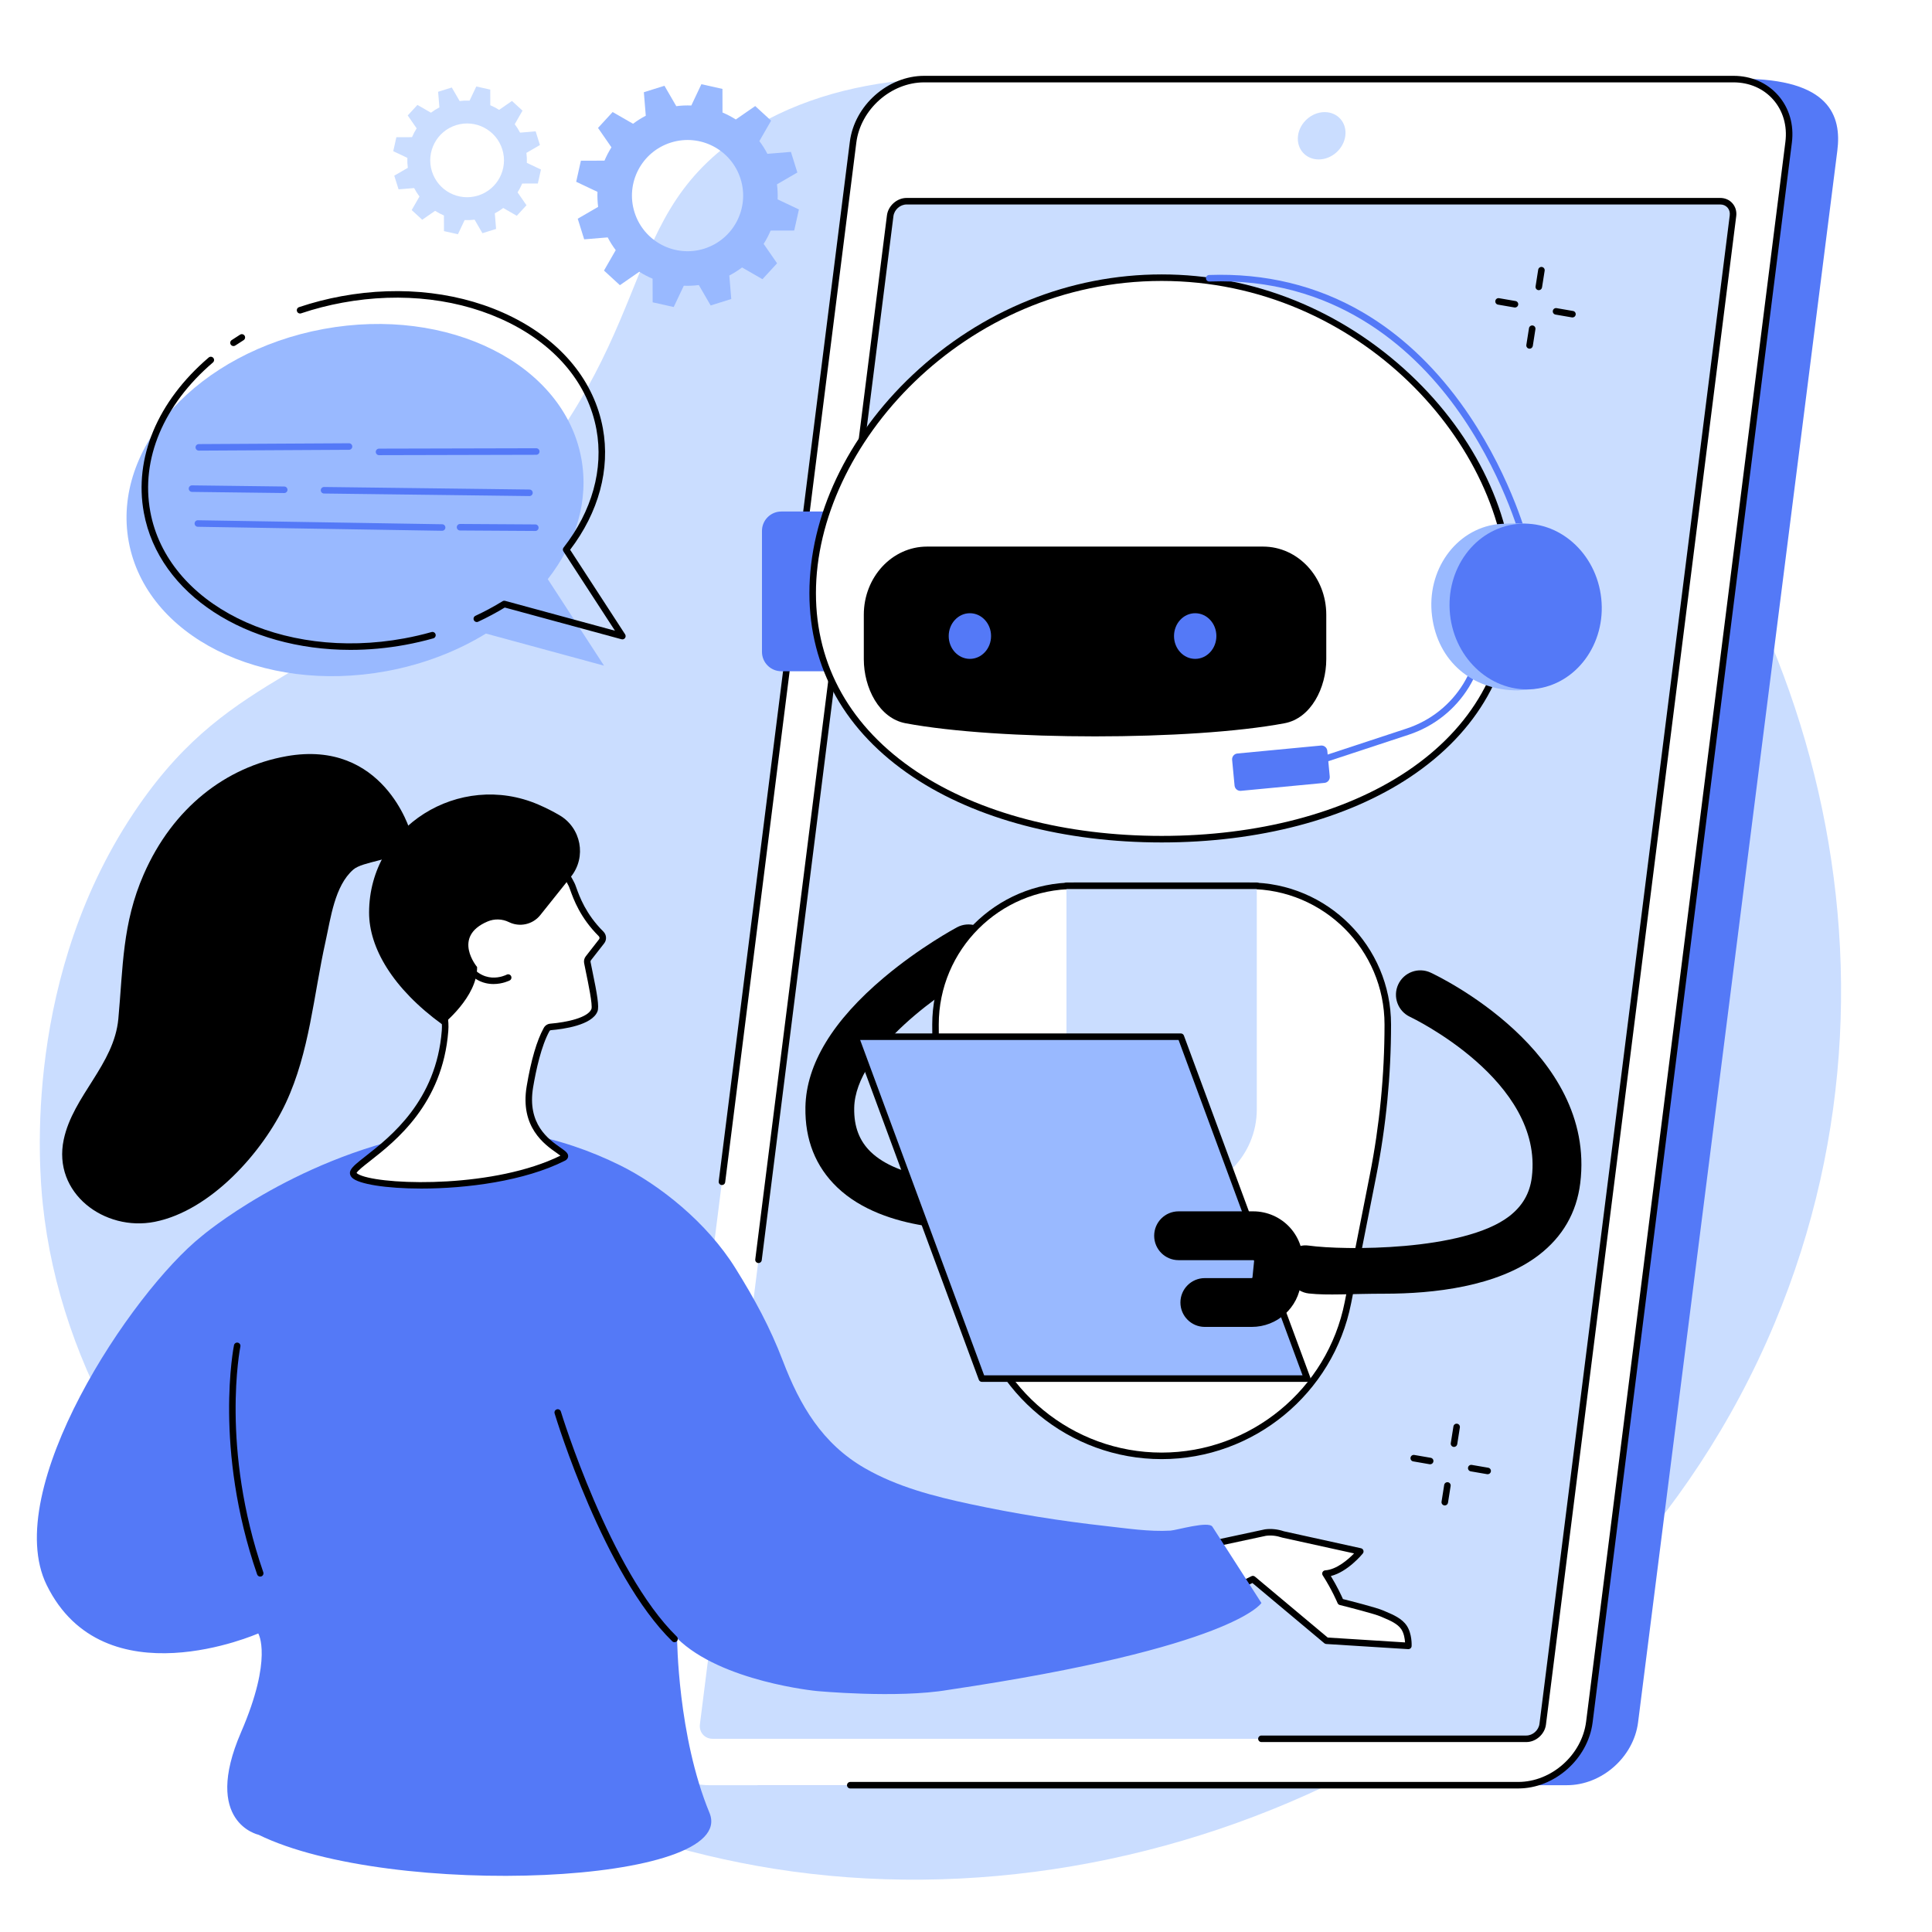
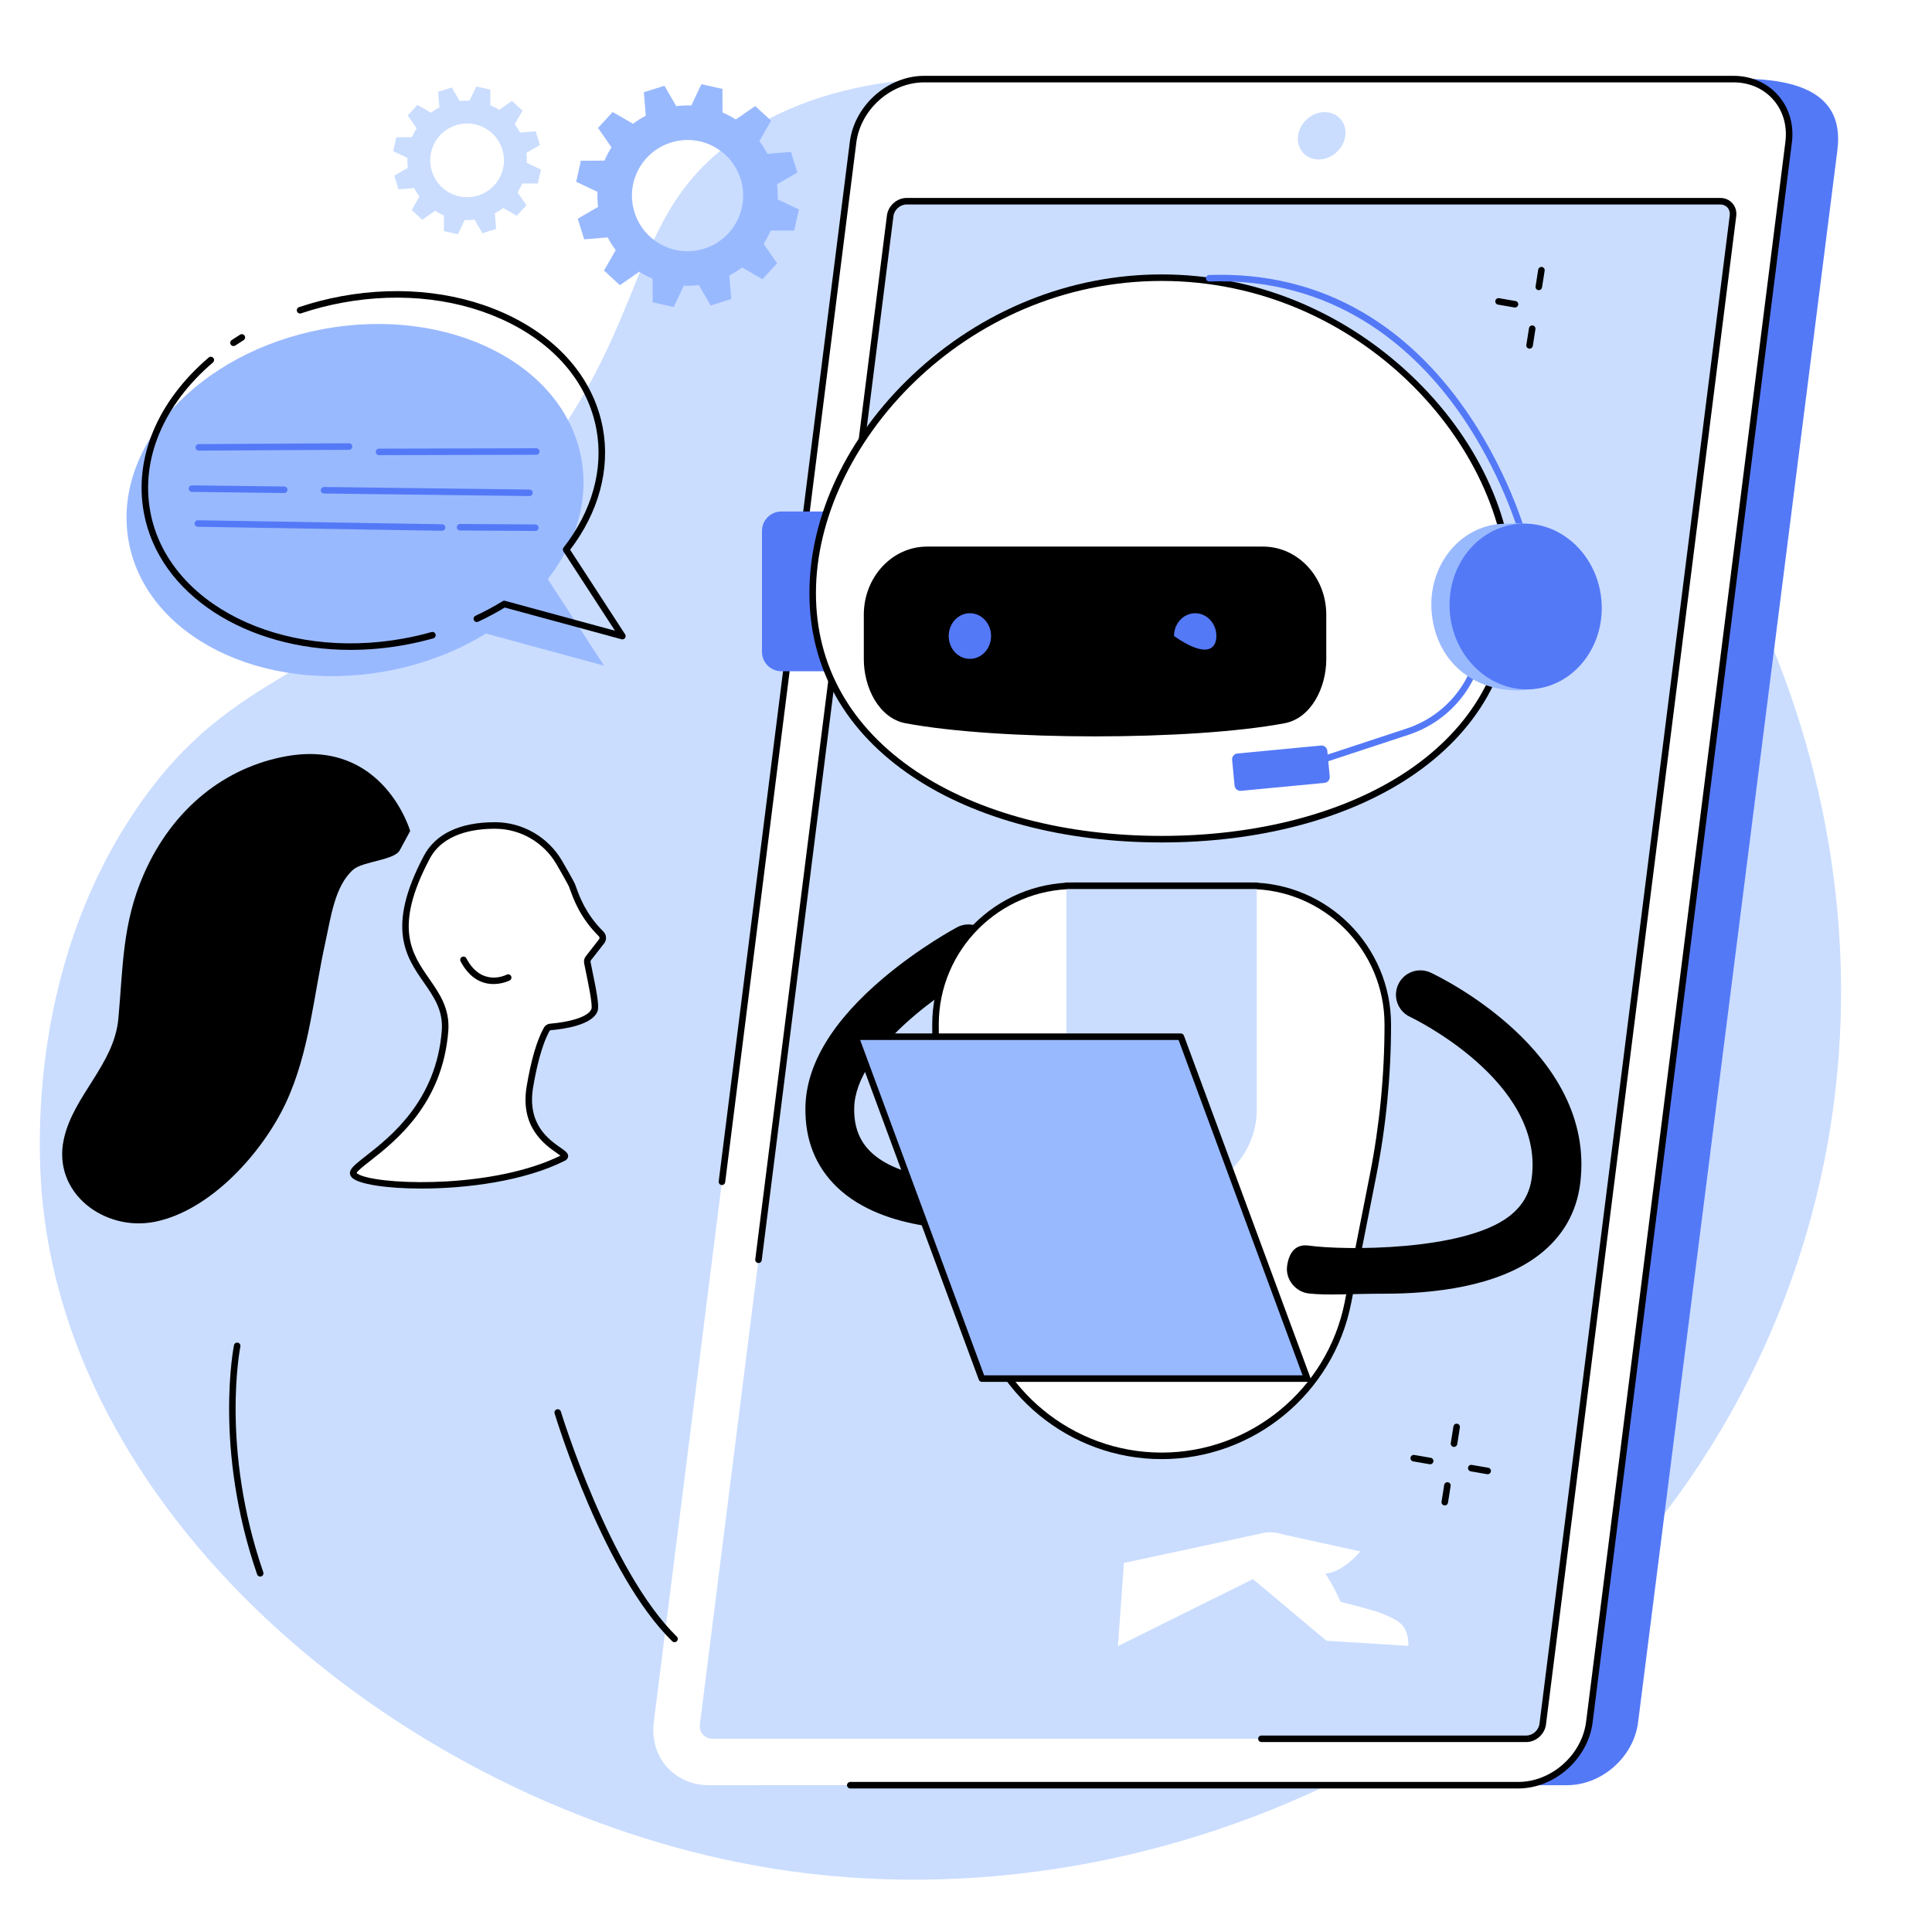
<svg xmlns="http://www.w3.org/2000/svg" width="1080" zoomAndPan="magnify" viewBox="0 0 810 810" height="1080" preserveAspectRatio="xMidYMid meet">
  <g id="570845bd36">
    <rect x="0" width="810" y="0" height="810" style="fill:#ffffff;fill-opacity:1;stroke:none;" />
    <rect x="0" width="810" y="0" height="810" style="fill:#ffffff;fill-opacity:1;stroke:none;" />
    <path style=" stroke:none;fill-rule:nonzero;fill:#caddff;fill-opacity:1;" d="M 199.543 223.414 C 278.539 143.883 255.922 94.039 309.977 57.215 C 393.148 0.555 548.379 49.301 639.953 127.234 C 752.121 222.688 809.988 396.977 744.066 554.645 C 673.863 722.559 489.145 809.723 324.316 783.453 C 177.125 760 32.434 643.953 17.934 504.773 C 16.363 489.688 9.426 408.141 58.078 337.84 C 98.293 279.719 136.922 286.461 199.543 223.414 " />
    <path style=" stroke:none;fill-rule:nonzero;fill:#99b9ff;fill-opacity:1;" d="M 135.648 137.934 C 188.047 128.285 236.43 152.578 243.719 192.188 C 246.98 209.914 241.457 227.699 229.664 242.812 L 253.246 279.082 L 203.73 265.621 C 191.711 273 177.574 278.523 162.043 281.383 C 109.645 291.031 61.262 266.738 53.973 227.121 C 46.684 187.512 83.254 147.578 135.648 137.934 " />
    <path style=" stroke:none;fill-rule:nonzero;fill:#000000;fill-opacity:1;" d="M 97.895 145.086 C 97.453 145.086 97.023 144.879 96.758 144.48 C 96.336 143.855 96.504 143.004 97.129 142.586 C 98.293 141.801 99.484 141.035 100.672 140.301 C 101.312 139.902 102.16 140.102 102.555 140.746 C 102.953 141.387 102.754 142.23 102.109 142.629 C 100.953 143.344 99.789 144.09 98.656 144.855 C 98.422 145.012 98.156 145.086 97.895 145.086 " />
    <path style=" stroke:none;fill-rule:nonzero;fill:#000000;fill-opacity:1;" d="M 146.93 272.465 C 103.348 272.465 66.637 249.352 60.316 214.988 C 56.086 192 65.992 168.277 87.496 149.891 C 88.07 149.402 88.934 149.469 89.426 150.047 C 89.914 150.617 89.848 151.48 89.273 151.973 C 68.531 169.699 58.957 192.488 63.008 214.492 C 70.145 253.297 117.91 277.152 169.48 267.648 C 173.344 266.938 177.195 266.047 180.93 264.992 C 181.66 264.785 182.41 265.211 182.617 265.941 C 182.82 266.664 182.398 267.426 181.672 267.629 C 177.859 268.703 173.926 269.613 169.977 270.344 C 162.172 271.781 154.445 272.465 146.93 272.465 " />
    <path style=" stroke:none;fill-rule:nonzero;fill:#000000;fill-opacity:1;" d="M 260.934 268.062 C 260.812 268.062 260.691 268.047 260.574 268.012 L 211.625 254.711 C 208.07 256.863 204.328 258.867 200.484 260.656 C 199.801 260.977 198.988 260.68 198.668 259.996 C 198.348 259.312 198.645 258.496 199.332 258.18 C 203.258 256.344 207.086 254.289 210.699 252.062 C 211.023 251.871 211.41 251.812 211.773 251.91 L 257.828 264.43 L 236.207 231.172 C 235.887 230.68 235.914 230.043 236.273 229.582 C 248.223 214.266 253.121 196.676 250.059 180.051 C 246.613 161.324 233.691 145.473 213.672 135.426 C 193.527 125.309 168.637 122.277 143.582 126.895 C 137.676 127.98 131.84 129.484 126.242 131.367 C 125.527 131.605 124.75 131.227 124.512 130.508 C 124.27 129.789 124.656 129.016 125.371 128.773 C 131.094 126.848 137.055 125.309 143.09 124.199 C 168.723 119.484 194.227 122.598 214.902 132.977 C 235.707 143.422 249.148 159.965 252.754 179.555 C 255.902 196.676 251.031 214.734 239.031 230.492 L 262.078 265.945 C 262.391 266.422 262.371 267.043 262.039 267.5 C 261.777 267.859 261.363 268.062 260.934 268.062 " />
    <path style=" stroke:none;fill-rule:nonzero;fill:#5479f7;fill-opacity:1;" d="M 158.914 190.828 C 158.16 190.828 157.547 190.215 157.547 189.461 C 157.543 188.707 158.156 188.094 158.91 188.09 L 224.824 187.934 C 224.824 187.934 224.828 187.934 224.828 187.934 C 225.582 187.934 226.195 188.547 226.195 189.301 C 226.195 190.055 225.586 190.668 224.828 190.672 L 158.918 190.828 C 158.914 190.828 158.914 190.828 158.914 190.828 " />
    <path style=" stroke:none;fill-rule:nonzero;fill:#5479f7;fill-opacity:1;" d="M 83.352 188.926 C 82.598 188.926 81.988 188.316 81.98 187.566 C 81.977 186.809 82.586 186.195 83.344 186.188 L 146.32 185.84 C 146.324 185.84 146.324 185.84 146.328 185.84 C 147.078 185.84 147.691 186.449 147.695 187.199 C 147.699 187.953 147.09 188.574 146.336 188.578 L 83.359 188.926 C 83.355 188.926 83.352 188.926 83.352 188.926 " />
    <path style=" stroke:none;fill-rule:nonzero;fill:#5479f7;fill-opacity:1;" d="M 221.977 207.977 C 221.969 207.977 221.965 207.977 221.961 207.977 L 135.844 206.91 C 135.086 206.902 134.484 206.281 134.492 205.527 C 134.5 204.777 135.113 204.172 135.859 204.172 C 135.867 204.172 135.871 204.172 135.875 204.172 L 221.992 205.238 C 222.75 205.246 223.355 205.867 223.344 206.621 C 223.336 207.371 222.723 207.977 221.977 207.977 " />
    <path style=" stroke:none;fill-rule:nonzero;fill:#5479f7;fill-opacity:1;" d="M 119.164 206.707 C 119.16 206.707 119.152 206.707 119.145 206.707 L 80.484 206.23 C 79.727 206.219 79.121 205.602 79.129 204.84 C 79.141 204.098 79.75 203.492 80.5 203.492 C 80.504 203.492 80.512 203.492 80.516 203.492 L 119.18 203.973 C 119.938 203.98 120.539 204.602 120.531 205.359 C 120.523 206.105 119.91 206.707 119.164 206.707 " />
    <path style=" stroke:none;fill-rule:nonzero;fill:#5479f7;fill-opacity:1;" d="M 224.434 222.605 C 224.43 222.605 224.426 222.605 224.426 222.605 L 192.871 222.41 C 192.113 222.406 191.508 221.789 191.512 221.035 C 191.516 220.277 192.129 219.672 192.879 219.672 C 192.883 219.672 192.883 219.672 192.887 219.672 L 224.441 219.867 C 225.195 219.871 225.805 220.488 225.801 221.242 C 225.797 222 225.184 222.605 224.434 222.605 " />
    <path style=" stroke:none;fill-rule:nonzero;fill:#5479f7;fill-opacity:1;" d="M 185.359 222.527 C 185.352 222.527 185.344 222.527 185.336 222.527 L 82.934 220.855 C 82.18 220.844 81.578 220.223 81.59 219.465 C 81.602 218.707 82.211 218.094 82.98 218.121 L 185.379 219.793 C 186.137 219.805 186.738 220.426 186.727 221.184 C 186.715 221.934 186.105 222.527 185.359 222.527 " />
    <path style=" stroke:none;fill-rule:nonzero;fill:#5479f7;fill-opacity:1;" d="M 656.957 748.453 L 317.66 748.453 C 303.035 748.453 292.68 736.656 294.523 722.105 L 378.07 63.141 C 379.914 48.586 393.262 36.793 407.883 36.793 L 730.148 33.035 C 767.137 33.035 772.156 48.586 770.312 63.141 L 686.77 722.105 C 684.922 736.656 671.57 748.453 656.957 748.453 " />
    <path style=" stroke:none;fill-rule:nonzero;fill:#ffffff;fill-opacity:1;" d="M 636.535 748.453 L 297.238 748.453 C 282.621 748.453 272.262 736.598 274.105 721.973 L 357.652 59.645 C 359.5 45.02 372.844 33.164 387.469 33.164 L 726.762 33.164 C 741.383 33.164 751.742 45.02 749.895 59.645 L 666.352 721.973 C 664.504 736.598 651.156 748.453 636.535 748.453 " />
    <path style=" stroke:none;fill-rule:nonzero;fill:#caddff;fill-opacity:1;" d="M 293.445 722.883 L 373.211 90.473 C 373.641 87.094 376.723 84.359 380.094 84.359 L 721.215 84.359 C 724.59 84.359 726.984 87.094 726.555 90.473 L 646.785 722.883 C 646.363 726.262 643.277 728.996 639.902 728.996 L 298.781 728.996 C 295.406 728.996 293.016 726.262 293.445 722.883 " />
    <path style=" stroke:none;fill-rule:nonzero;fill:#caddff;fill-opacity:1;" d="M 552.867 66.844 C 547.391 66.844 543.508 62.402 544.199 56.922 C 544.891 51.445 549.891 47.004 555.367 47.004 C 560.848 47.004 564.727 51.445 564.035 56.922 C 563.344 62.402 558.348 66.844 552.867 66.844 " />
    <path style=" stroke:none;fill-rule:nonzero;fill:#000000;fill-opacity:1;" d="M 636.539 749.82 L 356.484 749.82 C 355.727 749.82 355.113 749.211 355.113 748.453 C 355.113 747.699 355.727 747.086 356.484 747.086 L 636.539 747.086 C 650.465 747.086 663.238 735.742 664.988 721.801 L 748.535 59.477 C 749.379 52.762 747.562 46.461 743.41 41.754 C 739.309 37.094 733.398 34.531 726.762 34.531 L 387.469 34.531 C 373.535 34.531 360.766 45.879 359.012 59.816 L 304.035 495.637 C 303.941 496.383 303.262 496.914 302.508 496.82 C 301.758 496.727 301.227 496.039 301.32 495.293 L 356.293 59.477 C 358.219 44.215 372.203 31.793 387.469 31.793 L 726.762 31.793 C 734.188 31.793 740.832 34.691 745.465 39.941 C 750.145 45.25 752.203 52.309 751.25 59.816 L 667.707 722.145 C 665.781 737.406 651.797 749.82 636.539 749.82 " />
    <path style=" stroke:none;fill-rule:nonzero;fill:#000000;fill-opacity:1;" d="M 639.902 730.367 L 528.859 730.367 C 528.102 730.367 527.488 729.75 527.488 728.996 C 527.488 728.242 528.102 727.629 528.859 727.629 L 639.902 727.629 C 642.609 727.629 645.086 725.426 645.43 722.715 L 725.203 90.301 C 725.363 89.055 725.027 87.895 724.273 87.039 C 723.527 86.191 722.449 85.727 721.215 85.727 L 380.098 85.727 C 377.395 85.727 374.91 87.93 374.574 90.645 L 319.363 528.336 C 319.266 529.086 318.582 529.617 317.832 529.523 C 317.086 529.43 316.551 528.746 316.648 527.996 L 371.855 90.301 C 372.367 86.266 376.062 82.988 380.098 82.988 L 721.215 82.988 C 723.238 82.988 725.055 83.781 726.324 85.227 C 727.613 86.684 728.176 88.602 727.918 90.645 L 648.145 723.055 C 647.637 727.086 643.941 730.367 639.902 730.367 " />
    <path style=" stroke:none;fill-rule:nonzero;fill:#000000;fill-opacity:1;" d="M 337.676 464.277 C 337.676 464.219 337.676 464.164 337.676 464.109 C 338.023 446.18 349.117 427.906 370.648 409.801 C 385.742 397.105 400.598 389.117 401.219 388.781 C 406.203 386.121 412.398 388 415.062 392.984 C 417.723 397.965 415.844 404.164 410.859 406.824 C 396.352 414.613 358.598 440.148 358.129 464.5 C 358.129 464.539 358.129 464.578 358.129 464.613 C 358 472.336 360.285 478.348 365.113 482.988 C 376.672 494.094 400.109 495.273 408.164 494.789 C 413.801 494.457 418.645 498.754 418.98 504.395 C 419.316 510.027 415.02 514.879 409.383 515.215 C 407.84 515.309 371.254 517.258 350.945 497.746 C 341.918 489.07 337.453 477.812 337.676 464.277 " />
    <path style=" stroke:none;fill-rule:nonzero;fill:#5479f7;fill-opacity:1;" d="M 410.176 537.312 L 411.172 476.73 C 411.262 471.082 415.914 466.578 421.562 466.668 C 427.211 466.762 431.715 471.414 431.621 477.066 L 430.629 537.648 C 430.535 543.297 425.883 547.801 420.234 547.711 C 414.59 547.621 410.086 542.965 410.176 537.312 " />
    <path style=" stroke:none;fill-rule:nonzero;fill:#5479f7;fill-opacity:1;" d="M 327.59 281.418 L 348.957 281.418 C 349.805 281.418 350.496 280.734 350.496 279.887 L 350.496 215.984 C 350.496 215.137 349.809 214.453 348.957 214.453 L 327.59 214.453 C 323.098 214.453 319.461 218.09 319.461 222.578 L 319.461 273.293 C 319.461 277.781 323.098 281.418 327.59 281.418 " />
    <path style=" stroke:none;fill-rule:nonzero;fill:#ffffff;fill-opacity:1;" d="M 645.172 281.418 L 623.555 281.418 L 623.555 220.922 L 645.172 220.922 C 650.371 220.922 654.582 225.137 654.582 230.336 L 654.582 272 C 654.582 277.199 650.371 281.418 645.172 281.418 " />
    <path style=" stroke:none;fill-rule:nonzero;fill:#000000;fill-opacity:1;" d="M 624.926 280.047 L 627.922 280.047 C 641.867 280.047 653.215 268.699 653.215 254.746 L 653.215 247.594 C 653.215 233.641 641.867 222.289 627.922 222.289 L 624.926 222.289 Z M 627.922 282.785 L 623.555 282.785 C 622.801 282.785 622.188 282.172 622.188 281.414 L 622.188 220.918 C 622.188 220.164 622.801 219.551 623.555 219.551 L 627.922 219.551 C 643.379 219.551 655.953 232.133 655.953 247.594 L 655.953 254.746 C 655.953 270.207 643.379 282.785 627.922 282.785 " />
    <path style=" stroke:none;fill-rule:nonzero;fill:#ffffff;fill-opacity:1;" d="M 633.332 248.668 C 633.332 183.66 567.824 116.418 487.023 116.418 C 406.223 116.418 340.715 183.66 340.715 248.668 C 340.715 313.68 406.223 351.828 487.023 351.828 C 567.824 351.828 633.332 313.68 633.332 248.668 " />
    <path style=" stroke:none;fill-rule:nonzero;fill:#000000;fill-opacity:1;" d="M 487.023 117.785 C 404.066 117.785 342.086 186.887 342.086 248.668 C 342.086 279.18 356.691 305.051 384.324 323.492 C 410.402 340.883 446.871 350.457 487.023 350.457 C 527.176 350.457 563.645 340.883 589.715 323.492 C 617.352 305.051 631.961 279.18 631.961 248.668 C 631.961 186.887 569.977 117.785 487.023 117.785 Z M 487.023 353.199 C 446.336 353.199 409.32 343.457 382.812 325.77 C 354.375 306.801 339.348 280.137 339.348 248.668 C 339.348 216.43 355.121 183.082 382.629 157.172 C 411.473 130.012 448.543 115.051 487.023 115.051 C 525.504 115.051 562.582 130.012 591.414 157.172 C 618.918 183.082 634.695 216.43 634.695 248.668 C 634.695 280.137 619.672 306.801 591.234 325.77 C 564.723 343.457 527.711 353.199 487.023 353.199 " />
    <path style=" stroke:none;fill-rule:nonzero;fill:#ffffff;fill-opacity:1;" d="M 450.379 371.363 L 523.676 371.363 C 555.797 371.363 581.836 397.406 581.836 429.543 C 581.836 450.773 579.77 471.953 575.656 492.781 L 565.121 546.172 C 557.758 583.48 525.043 610.375 487.023 610.375 C 449.004 610.375 416.293 583.48 408.93 546.172 L 398.395 492.781 C 394.281 471.953 392.211 450.773 392.211 429.543 C 392.211 397.406 418.254 371.363 450.379 371.363 " />
    <path style=" stroke:none;fill-rule:nonzero;fill:#000000;fill-opacity:1;" d="M 450.375 372.73 C 419.062 372.73 393.578 398.215 393.578 429.543 C 393.578 450.641 395.652 471.828 399.738 492.52 L 410.273 545.906 C 417.492 582.469 449.766 609.004 487.023 609.004 C 524.277 609.004 556.562 582.469 563.777 545.906 L 574.316 492.52 C 578.402 471.828 580.469 450.641 580.469 429.543 C 580.469 398.215 554.992 372.73 523.672 372.73 Z M 487.023 611.742 C 448.465 611.742 415.059 584.277 407.59 546.434 L 397.051 493.051 C 392.938 472.184 390.844 450.816 390.844 429.543 C 390.844 396.707 417.547 369.992 450.375 369.992 L 523.672 369.992 C 556.496 369.992 583.203 396.707 583.203 429.543 C 583.203 450.816 581.117 472.184 577 493.051 L 566.461 546.434 C 558.992 584.277 525.586 611.742 487.023 611.742 " />
    <path style=" stroke:none;fill-rule:nonzero;fill:#caddff;fill-opacity:1;" d="M 482.312 500.277 L 491.742 500.277 C 511.168 500.277 526.918 484.523 526.918 465.09 L 526.918 371.359 L 447.129 371.359 L 447.129 465.09 C 447.129 484.523 462.883 500.277 482.312 500.277 " />
    <path style=" stroke:none;fill-rule:nonzero;fill:#000000;fill-opacity:1;" d="M 526.918 372.727 L 447.129 372.727 C 446.375 372.727 445.762 372.117 445.762 371.359 C 445.762 370.602 446.375 369.992 447.129 369.992 L 526.918 369.992 C 527.676 369.992 528.289 370.602 528.289 371.359 C 528.289 372.117 527.676 372.727 526.918 372.727 " />
    <path style=" stroke:none;fill-rule:nonzero;fill:#000000;fill-opacity:1;" d="M 388.66 229.16 L 529.547 229.16 C 544.184 229.16 556.047 241.949 556.047 257.727 L 556.047 276.367 C 556.047 288.398 549.629 301.148 538.555 303.227 C 499.512 310.566 418.691 310.566 379.648 303.227 C 368.578 301.148 362.156 288.398 362.156 276.367 L 362.156 257.727 C 362.156 241.949 374.027 229.16 388.66 229.16 " />
-     <path style=" stroke:none;fill-rule:nonzero;fill:#5479f7;fill-opacity:1;" d="M 492.211 266.664 C 492.211 271.953 496.188 276.238 501.09 276.238 C 505.992 276.238 509.973 271.953 509.973 266.664 C 509.973 261.379 505.992 257.094 501.09 257.094 C 496.188 257.094 492.211 261.379 492.211 266.664 " />
+     <path style=" stroke:none;fill-rule:nonzero;fill:#5479f7;fill-opacity:1;" d="M 492.211 266.664 C 505.992 276.238 509.973 271.953 509.973 266.664 C 509.973 261.379 505.992 257.094 501.09 257.094 C 496.188 257.094 492.211 261.379 492.211 266.664 " />
    <path style=" stroke:none;fill-rule:nonzero;fill:#5479f7;fill-opacity:1;" d="M 397.75 266.664 C 397.75 271.953 401.727 276.238 406.625 276.238 C 411.531 276.238 415.508 271.953 415.508 266.664 C 415.508 261.379 411.531 257.094 406.625 257.094 C 401.727 257.094 397.75 261.379 397.75 266.664 " />
    <path style=" stroke:none;fill-rule:nonzero;fill:#5479f7;fill-opacity:1;" d="M 545.156 322.934 C 544.578 322.934 544.047 322.57 543.859 321.992 C 543.625 321.277 544.012 320.5 544.73 320.266 L 589.715 305.449 C 610.227 298.691 622.734 278.301 619.469 256.953 L 616.23 235.789 C 616.113 235.039 616.625 234.344 617.371 234.227 C 618.129 234.113 618.816 234.625 618.93 235.375 L 622.172 256.535 C 625.641 279.207 612.352 300.875 590.566 308.051 L 545.582 322.863 C 545.445 322.914 545.301 322.934 545.156 322.934 " />
    <path style=" stroke:none;fill-rule:nonzero;fill:#5479f7;fill-opacity:1;" d="M 638.758 226.684 C 638.148 226.684 637.594 226.277 637.438 225.664 C 637.359 225.387 629.816 197.465 609.996 170.367 C 591.773 145.465 559.137 116.164 507.016 118.027 C 506.277 118.047 505.621 117.465 505.605 116.707 C 505.574 115.953 506.16 115.32 506.918 115.289 C 530.449 114.457 552.141 119.719 571.324 130.93 C 586.652 139.887 600.422 152.633 612.254 168.824 C 632.355 196.328 640 224.676 640.078 224.961 C 640.27 225.695 639.832 226.441 639.105 226.637 C 638.984 226.668 638.871 226.684 638.758 226.684 " />
    <path style=" stroke:none;fill-rule:nonzero;fill:#99b9ff;fill-opacity:1;" d="M 600.391 258.281 C 597.977 239.223 610.184 221.988 627.645 219.777 C 629.562 219.535 636.66 219.352 638.523 219.477 C 653.676 220.5 661.488 233.309 663.637 250.277 C 665.949 268.57 658.98 285.66 642.625 288.918 C 641.949 289.055 637.109 289.438 636.402 289.438 C 617.262 289.5 602.797 277.336 600.391 258.281 " />
    <path style=" stroke:none;fill-rule:nonzero;fill:#5479f7;fill-opacity:1;" d="M 607.938 257.66 C 605.902 238.562 618.445 221.57 635.945 219.699 C 653.449 217.832 669.293 231.801 671.332 250.898 C 673.367 269.996 660.824 286.992 643.324 288.859 C 625.82 290.727 609.977 276.758 607.938 257.66 " />
    <path style=" stroke:none;fill-rule:nonzero;fill:#5479f7;fill-opacity:1;" d="M 555.301 328.23 L 520.262 331.562 C 518.922 331.688 517.723 330.695 517.598 329.355 L 516.574 318.578 C 516.445 317.234 517.438 316.031 518.777 315.906 L 553.816 312.574 C 555.156 312.453 556.355 313.441 556.48 314.781 L 557.504 325.566 C 557.633 326.902 556.641 328.105 555.301 328.23 " />
    <path style=" stroke:none;fill-rule:nonzero;fill:#99b9ff;fill-opacity:1;" d="M 411.648 577.977 L 548.066 577.977 L 495.074 434.645 L 358.66 434.645 L 411.648 577.977 " />
    <path style=" stroke:none;fill-rule:nonzero;fill:#000000;fill-opacity:1;" d="M 412.602 576.609 L 546.098 576.609 L 494.125 436.016 L 360.625 436.016 Z M 548.066 579.352 L 411.648 579.352 C 411.078 579.352 410.562 578.988 410.367 578.453 L 357.379 435.117 C 357.223 434.703 357.281 434.23 357.535 433.863 C 357.793 433.492 358.215 433.277 358.66 433.277 L 495.074 433.277 C 495.648 433.277 496.16 433.633 496.359 434.172 L 549.348 577.508 C 549.504 577.926 549.445 578.395 549.184 578.766 C 548.93 579.129 548.512 579.352 548.066 579.352 " />
    <path style=" stroke:none;fill-rule:nonzero;fill:#000000;fill-opacity:1;" d="M 580.609 542.387 C 600.645 542.387 627.758 539.535 645.137 526.207 C 655.148 518.523 661 508.383 662.523 496.062 C 669.359 440.754 602.633 409.094 599.793 407.773 C 594.668 405.395 588.59 407.617 586.207 412.746 C 583.836 417.867 586.055 423.941 591.168 426.324 C 591.73 426.59 647.234 453.051 642.223 493.555 C 641.387 500.316 638.27 505.691 632.688 509.969 C 613.578 524.625 563.188 524.254 548.746 522.227 C 543.152 521.438 540.41 525.145 539.629 530.738 C 538.84 536.332 543.133 541.68 548.746 542.297 C 556.848 543.188 566.34 542.387 580.609 542.387 " />
-     <path style=" stroke:none;fill-rule:nonzero;fill:#000000;fill-opacity:1;" d="M 505.121 556.312 L 524.762 556.312 C 535.496 556.312 544.391 548.254 545.457 537.578 L 546.145 530.738 C 546.727 524.902 544.805 519.059 540.867 514.707 C 536.934 510.359 531.309 507.863 525.445 507.863 L 494.117 507.863 C 488.469 507.863 483.891 512.445 483.891 518.098 C 483.891 523.742 488.469 528.328 494.117 528.328 L 525.445 528.328 C 525.504 528.328 525.598 528.328 525.699 528.438 C 525.805 528.551 525.797 528.645 525.789 528.703 L 525.105 535.543 C 525.09 535.719 524.941 535.852 524.762 535.852 L 505.121 535.852 C 499.477 535.852 494.895 540.43 494.895 546.082 C 494.895 551.73 499.477 556.312 505.121 556.312 " />
    <path style=" stroke:none;fill-rule:nonzero;fill:#99b9ff;fill-opacity:1;" d="M 281.289 59.766 C 293.57 55.914 306.652 62.75 310.5 75.039 C 314.348 87.324 307.508 100.406 295.23 104.258 C 282.949 108.109 269.871 101.266 266.02 88.984 C 262.172 76.695 269.008 63.617 281.289 59.766 Z M 242.219 91.699 L 244.922 100.344 L 254.781 99.531 C 255.766 101.426 256.887 103.207 258.148 104.867 L 253.227 113.434 L 259.895 119.562 L 268.023 113.93 C 269.801 115.059 271.668 116.031 273.605 116.852 L 273.625 126.746 L 282.461 128.719 L 286.684 119.789 C 288.766 119.875 290.875 119.781 292.984 119.512 L 297.949 128.066 L 306.586 125.359 L 305.773 115.504 C 307.664 114.516 309.449 113.391 311.109 112.133 L 319.672 117.055 L 325.797 110.387 L 320.168 102.25 C 321.293 100.48 322.273 98.605 323.086 96.672 L 332.977 96.648 L 334.953 87.812 L 326.023 83.59 C 326.109 81.504 326.02 79.398 325.75 77.281 L 334.301 72.32 L 331.594 63.68 L 321.738 64.492 C 320.758 62.598 319.629 60.812 318.367 59.156 L 323.293 50.59 L 316.625 44.461 L 308.496 50.09 C 306.719 48.965 304.848 47.992 302.914 47.172 L 302.891 37.277 L 294.059 35.305 L 289.836 44.234 C 287.754 44.145 285.648 44.238 283.535 44.512 L 278.574 35.957 L 269.938 38.664 L 270.746 48.52 C 268.855 49.504 267.07 50.629 265.414 51.891 L 256.852 46.969 L 250.723 53.633 L 256.352 61.766 C 255.227 63.547 254.25 65.418 253.434 67.352 L 243.543 67.375 L 241.566 76.211 L 250.496 80.434 C 250.41 82.52 250.504 84.625 250.77 86.734 L 242.219 91.699 " />
    <path style=" stroke:none;fill-rule:nonzero;fill:#caddff;fill-opacity:1;" d="M 191.215 52.473 C 199.359 49.922 208.031 54.457 210.586 62.605 C 213.137 70.754 208.605 79.43 200.457 81.98 C 192.312 84.535 183.641 80 181.09 71.852 C 178.535 63.707 183.07 55.031 191.215 52.473 Z M 165.301 73.656 L 167.098 79.383 L 173.633 78.848 C 174.285 80.102 175.031 81.285 175.867 82.383 L 172.605 88.07 L 177.023 92.133 L 182.418 88.395 C 183.594 89.145 184.836 89.789 186.117 90.336 L 186.133 96.895 L 191.992 98.207 L 194.793 92.281 C 196.172 92.34 197.57 92.277 198.973 92.102 L 202.262 97.773 L 207.988 95.977 L 207.453 89.438 C 208.707 88.789 209.887 88.043 210.988 87.203 L 216.668 90.469 L 220.73 86.047 L 216.996 80.652 C 217.746 79.477 218.391 78.238 218.934 76.953 L 225.492 76.938 L 226.801 71.078 L 220.883 68.273 C 220.941 66.891 220.875 65.496 220.699 64.094 L 226.371 60.805 L 224.578 55.07 L 218.043 55.609 C 217.387 54.355 216.641 53.172 215.805 52.07 L 219.07 46.391 L 214.648 42.324 L 209.258 46.062 C 208.078 45.312 206.84 44.664 205.555 44.121 L 205.543 37.566 L 199.684 36.254 L 196.883 42.176 C 195.5 42.117 194.105 42.176 192.703 42.359 L 189.414 36.684 L 183.684 38.477 L 184.219 45.02 C 182.969 45.672 181.785 46.418 180.684 47.254 L 175.008 43.988 L 170.941 48.406 L 174.676 53.809 C 173.93 54.984 173.281 56.223 172.738 57.508 L 166.18 57.523 L 164.871 63.383 L 170.793 66.188 C 170.734 67.562 170.797 68.961 170.977 70.363 L 165.301 73.656 " />
    <path style=" stroke:none;fill-rule:nonzero;fill:#000000;fill-opacity:1;" d="M 645.148 121.652 C 645.078 121.652 645.012 121.648 644.934 121.641 C 644.188 121.523 643.68 120.824 643.797 120.074 L 644.898 113.066 C 645.02 112.32 645.727 111.812 646.465 111.926 C 647.211 112.047 647.723 112.746 647.605 113.492 L 646.5 120.5 C 646.395 121.176 645.809 121.652 645.148 121.652 " />
    <path style=" stroke:none;fill-rule:nonzero;fill:#000000;fill-opacity:1;" d="M 641.281 146.191 C 641.215 146.191 641.137 146.184 641.066 146.172 C 640.32 146.051 639.812 145.355 639.93 144.609 L 641.035 137.598 C 641.152 136.852 641.859 136.344 642.598 136.457 C 643.344 136.578 643.855 137.277 643.734 138.023 L 642.637 145.035 C 642.527 145.707 641.941 146.191 641.281 146.191 " />
    <path style=" stroke:none;fill-rule:nonzero;fill:#000000;fill-opacity:1;" d="M 635.16 128.926 C 635.082 128.926 635.004 128.922 634.926 128.906 L 628.043 127.715 C 627.301 127.59 626.797 126.879 626.926 126.137 C 627.055 125.387 627.758 124.891 628.508 125.02 L 635.395 126.211 C 636.137 126.336 636.637 127.047 636.512 127.797 C 636.391 128.457 635.816 128.926 635.16 128.926 " />
-     <path style=" stroke:none;fill-rule:nonzero;fill:#000000;fill-opacity:1;" d="M 659.27 133.094 C 659.184 133.094 659.109 133.09 659.027 133.074 L 652.145 131.887 C 651.398 131.758 650.898 131.047 651.031 130.305 C 651.16 129.559 651.855 129.062 652.613 129.188 L 659.5 130.379 C 660.242 130.504 660.742 131.215 660.613 131.957 C 660.496 132.625 659.918 133.094 659.27 133.094 " />
    <path style=" stroke:none;fill-rule:nonzero;fill:#000000;fill-opacity:1;" d="M 609.605 606.633 C 609.531 606.633 609.461 606.629 609.391 606.617 C 608.641 606.496 608.133 605.801 608.246 605.051 L 609.355 598.043 C 609.469 597.297 610.172 596.781 610.922 596.902 C 611.664 597.02 612.176 597.719 612.055 598.469 L 610.957 605.477 C 610.848 606.148 610.262 606.633 609.605 606.633 " />
    <path style=" stroke:none;fill-rule:nonzero;fill:#000000;fill-opacity:1;" d="M 605.734 631.168 C 605.66 631.168 605.586 631.16 605.52 631.148 C 604.77 631.031 604.262 630.332 604.375 629.586 L 605.48 622.578 C 605.598 621.832 606.301 621.32 607.051 621.438 C 607.793 621.559 608.305 622.254 608.184 623.004 L 607.082 630.012 C 606.977 630.684 606.391 631.168 605.734 631.168 " />
    <path style=" stroke:none;fill-rule:nonzero;fill:#000000;fill-opacity:1;" d="M 599.613 613.906 C 599.535 613.906 599.453 613.898 599.379 613.887 L 592.492 612.695 C 591.742 612.57 591.246 611.859 591.375 611.113 C 591.504 610.371 592.211 609.871 592.961 610 L 599.844 611.188 C 600.586 611.32 601.086 612.027 600.957 612.77 C 600.844 613.438 600.266 613.906 599.613 613.906 " />
    <path style=" stroke:none;fill-rule:nonzero;fill:#000000;fill-opacity:1;" d="M 623.715 618.07 C 623.637 618.07 623.559 618.066 623.48 618.055 L 616.594 616.867 C 615.852 616.734 615.352 616.027 615.48 615.281 C 615.609 614.535 616.312 614.039 617.062 614.168 L 623.949 615.355 C 624.691 615.484 625.191 616.195 625.062 616.941 C 624.949 617.605 624.371 618.07 623.715 618.07 " />
    <path style=" stroke:none;fill-rule:nonzero;fill:#ffffff;fill-opacity:1;" d="M 530.496 642.547 C 532.727 642.234 535.207 642.41 537.93 643.324 L 570.305 650.445 C 570.305 650.445 563.156 659.234 555.707 659.734 C 559.742 666.004 562.051 671.578 562.051 671.578 C 562.051 671.578 576.398 675.141 579.355 676.457 C 582.312 677.766 586.562 679.211 588.629 682.297 C 590.711 685.391 590.465 690.047 590.465 690.047 L 556.113 687.883 L 525.277 662.059 L 468.699 690.137 L 471.211 655.266 L 530.496 642.547 " />
-     <path style=" stroke:none;fill-rule:nonzero;fill:#000000;fill-opacity:1;" d="M 556.645 686.547 L 589.074 688.59 C 588.98 687.113 588.641 684.77 587.492 683.059 C 585.938 680.746 582.715 679.375 580.117 678.273 C 579.66 678.082 579.215 677.891 578.801 677.703 C 576.461 676.668 565.676 673.891 561.719 672.906 C 561.297 672.805 560.949 672.504 560.781 672.105 C 560.766 672.047 558.465 666.559 554.555 660.477 C 554.289 660.07 554.266 659.555 554.484 659.121 C 554.703 658.688 555.129 658.402 555.613 658.371 C 560.457 658.043 565.305 653.738 567.703 651.277 L 537.637 644.66 C 537.594 644.652 537.539 644.641 537.496 644.621 C 535.176 643.844 532.902 643.602 530.734 643.898 L 472.496 656.391 L 470.23 687.848 L 524.668 660.832 C 525.148 660.594 525.73 660.66 526.148 661.008 Z M 468.695 691.512 C 468.426 691.512 468.16 691.43 467.93 691.273 C 467.523 691 467.293 690.531 467.332 690.043 L 469.844 655.168 C 469.891 654.559 470.324 654.055 470.918 653.93 L 530.211 641.211 C 530.238 641.203 530.27 641.195 530.305 641.191 C 532.883 640.828 535.574 641.102 538.293 642 L 570.594 649.113 C 571.062 649.211 571.438 649.547 571.598 650 C 571.75 650.449 571.668 650.945 571.363 651.312 C 571.09 651.652 565.027 659.016 557.957 660.758 C 560.641 665.168 562.391 668.953 563.035 670.414 C 565.934 671.141 577.215 674.004 579.91 675.203 C 580.312 675.387 580.742 675.566 581.188 675.754 C 584.109 676.996 587.75 678.543 589.762 681.535 C 592.07 684.965 591.844 689.906 591.828 690.117 C 591.816 690.48 591.652 690.824 591.379 691.066 C 591.105 691.305 590.75 691.43 590.383 691.41 L 556.02 689.25 C 555.73 689.234 555.453 689.121 555.227 688.934 L 525.078 663.684 L 469.305 691.363 C 469.109 691.461 468.898 691.512 468.695 691.512 " />
-     <path style=" stroke:none;fill-rule:nonzero;fill:#5479f7;fill-opacity:1;" d="M 528.855 672.055 C 528.855 672.055 508.344 640.121 508.309 640.078 C 506.695 637.562 493.203 641.574 490.707 641.723 C 481.762 642.238 472.461 640.777 463.539 639.789 C 444.5 637.676 425.559 634.613 406.82 630.605 C 391.523 627.336 376.129 623.355 362.574 615.539 C 344.719 605.254 335.355 589.227 328.207 570.527 C 322.801 556.402 316.359 544.59 308.297 531.652 C 296.371 512.508 276.562 496.797 260.121 488.637 C 234.574 475.965 204.871 469.84 176.57 475.488 C 121.957 486.391 84.605 518.23 84.605 518.23 C 54.895 541.961 0.008 624.703 19.578 664.547 C 43.578 713.41 108.27 684.824 108.27 684.824 C 108.27 684.824 114.551 695.078 101.051 726.273 C 84.656 764.168 108.414 769.238 108.414 769.238 C 163.637 796.246 309.93 790.207 297.457 760.051 C 284.102 727.77 283.879 686.844 283.879 686.844 C 302.336 705.098 342.312 708.957 342.312 708.957 C 342.312 708.957 376.059 712.152 397.492 708.504 C 517.43 690.711 528.855 672.055 528.855 672.055 " />
    <path style=" stroke:none;fill-rule:nonzero;fill:#000000;fill-opacity:1;" d="M 109.094 660.988 C 108.527 660.988 107.996 660.633 107.801 660.066 C 89.52 607.152 98.012 564.406 98.102 563.98 C 98.254 563.238 98.98 562.762 99.715 562.918 C 100.457 563.07 100.93 563.797 100.777 564.539 C 100.691 564.953 92.363 607.008 110.387 659.176 C 110.637 659.891 110.258 660.664 109.543 660.914 C 109.395 660.965 109.242 660.988 109.094 660.988 " />
    <path style=" stroke:none;fill-rule:nonzero;fill:#000000;fill-opacity:1;" d="M 282.793 688.496 C 282.449 688.496 282.102 688.367 281.836 688.109 C 253.258 660.188 233.359 595.336 232.527 592.59 C 232.309 591.867 232.715 591.102 233.441 590.883 C 234.164 590.664 234.926 591.074 235.145 591.797 C 235.348 592.461 255.672 658.723 283.75 686.148 C 284.289 686.68 284.301 687.543 283.77 688.082 C 283.504 688.359 283.148 688.496 282.793 688.496 " />
    <path style=" stroke:none;fill-rule:nonzero;fill:#ffffff;fill-opacity:1;" d="M 207.758 346.09 C 218.793 346.141 228.965 352.113 234.504 361.66 C 237.07 366.082 239.406 370.207 239.875 371.371 C 240.953 374.023 243.316 382.934 251.992 391.52 C 252.848 392.371 252.969 393.711 252.227 394.66 L 246.668 401.773 C 246.285 402.266 246.129 402.887 246.234 403.5 C 246.895 407.293 250.203 421.059 249.227 423.539 C 247.152 428.805 234.57 430.23 230.844 430.539 C 230.145 430.598 229.52 430.992 229.18 431.602 C 227.973 433.789 224.781 440.039 222.164 455.633 C 218.176 479.398 240.82 483.094 236.207 485.422 C 204.035 501.664 144.789 497.973 148.227 491.215 C 151.051 485.66 183.559 471.27 186.582 432.184 C 188.469 407.809 154.348 405.805 178.934 359.41 C 184.648 348.625 197.023 346.043 207.758 346.09 " />
    <path style=" stroke:none;fill-rule:nonzero;fill:#000000;fill-opacity:1;" d="M 149.488 491.758 C 149.633 491.93 150.156 492.406 151.82 492.984 C 163.387 497.016 207.672 497.934 234.961 484.516 C 234.52 484.168 233.91 483.742 233.379 483.367 C 228.367 479.859 217.934 472.566 220.816 455.406 C 222.656 444.441 225.066 436.207 227.984 430.941 C 228.543 429.934 229.566 429.27 230.73 429.176 C 237.789 428.59 246.539 426.629 247.953 423.035 C 248.555 421.465 246.535 411.793 245.676 407.664 C 245.336 406.031 245.043 404.617 244.887 403.734 C 244.715 402.746 244.969 401.723 245.594 400.93 L 251.148 393.816 C 251.457 393.426 251.406 392.867 251.031 392.496 C 243.254 384.797 240.438 376.938 239.082 373.16 C 238.895 372.645 238.742 372.215 238.609 371.883 C 238.395 371.355 237.422 369.414 233.32 362.348 C 228.023 353.211 218.223 347.508 207.75 347.457 C 207.656 347.457 207.559 347.457 207.465 347.457 C 197.977 347.457 185.645 349.668 180.145 360.051 C 164.93 388.762 172.578 399.754 179.973 410.391 C 184.25 416.539 188.676 422.898 187.945 432.289 C 185.578 462.914 165.738 478.457 155.082 486.805 C 152.402 488.906 150.078 490.723 149.488 491.758 Z M 176.629 498.309 C 161.891 498.309 150.281 496.434 147.605 493.754 C 146.68 492.824 146.457 491.668 147.004 490.598 C 147.797 489.035 150.023 487.289 153.395 484.648 C 163.719 476.562 182.941 461.504 185.219 432.078 C 185.871 423.66 181.914 417.973 177.727 411.953 C 170.23 401.172 161.73 388.953 177.727 358.77 C 182.598 349.574 192.875 344.719 207.453 344.719 C 207.559 344.719 207.66 344.719 207.762 344.719 C 219.203 344.773 229.902 351.004 235.688 360.977 C 240.496 369.262 240.984 370.461 241.145 370.855 C 241.289 371.211 241.457 371.68 241.656 372.238 C 242.945 375.828 245.621 383.289 252.953 390.547 C 254.312 391.891 254.461 394.023 253.305 395.504 L 247.746 402.613 C 247.602 402.801 247.543 403.031 247.582 403.262 C 247.727 404.105 248.02 405.496 248.355 407.105 C 250.379 416.812 251.266 422.098 250.5 424.039 C 248.207 429.863 236.07 431.477 230.957 431.902 C 230.707 431.922 230.492 432.059 230.375 432.266 C 226.934 438.484 224.746 448.531 223.512 455.855 C 220.918 471.312 230.043 477.695 234.945 481.125 C 237.035 482.582 238.293 483.465 238.195 484.852 C 238.156 485.375 237.887 486.105 236.824 486.641 C 219.906 495.184 195.664 498.309 176.629 498.309 " />
-     <path style=" stroke:none;fill-rule:nonzero;fill:#000000;fill-opacity:1;" d="M 226.516 383.664 L 239.387 367.551 C 245.992 359.281 243.684 347.102 234.543 341.773 C 232.012 340.293 229.035 338.75 225.707 337.32 C 192.652 323.078 154.777 346.574 154.742 382.578 C 154.727 397.312 164.578 414.395 185.508 429.578 C 185.508 429.578 200.215 417.973 200.027 405.426 C 200.027 405.426 189.355 392.754 204.395 386.348 C 207.273 385.117 210.559 385.215 213.367 386.598 C 217.895 388.828 223.363 387.609 226.516 383.664 " />
    <path style=" stroke:none;fill-rule:nonzero;fill:#000000;fill-opacity:1;" d="M 206.906 412.559 C 202.629 412.559 197.164 410.734 193.105 403.055 C 192.754 402.387 193.008 401.559 193.676 401.207 C 194.344 400.852 195.172 401.105 195.523 401.777 C 201.934 413.895 211.992 408.855 212.418 408.637 C 213.09 408.285 213.914 408.543 214.266 409.215 C 214.613 409.883 214.359 410.707 213.691 411.055 C 213.629 411.09 210.746 412.559 206.906 412.559 " />
    <path style=" stroke:none;fill-rule:nonzero;fill:#000000;fill-opacity:1;" d="M 171.973 348.402 C 171.973 348.402 160.809 309.773 120.086 317.047 C 94.664 321.586 72.457 338.676 60.258 366.562 C 51.234 387.199 51.609 405.461 49.621 427.094 C 47.848 446.441 30.625 459.363 26.723 477.762 C 21.961 500.223 43.812 516.426 64.871 512.25 C 88.391 507.59 110.215 482.988 119.848 462.379 C 129.797 441.082 131.441 417.422 136.477 394.754 C 138.656 384.938 140.305 371.375 148.117 364.578 C 152.129 361.086 165.324 360.703 167.609 356.473 C 167.613 356.465 171.973 348.402 171.973 348.402 " />
  </g>
</svg>